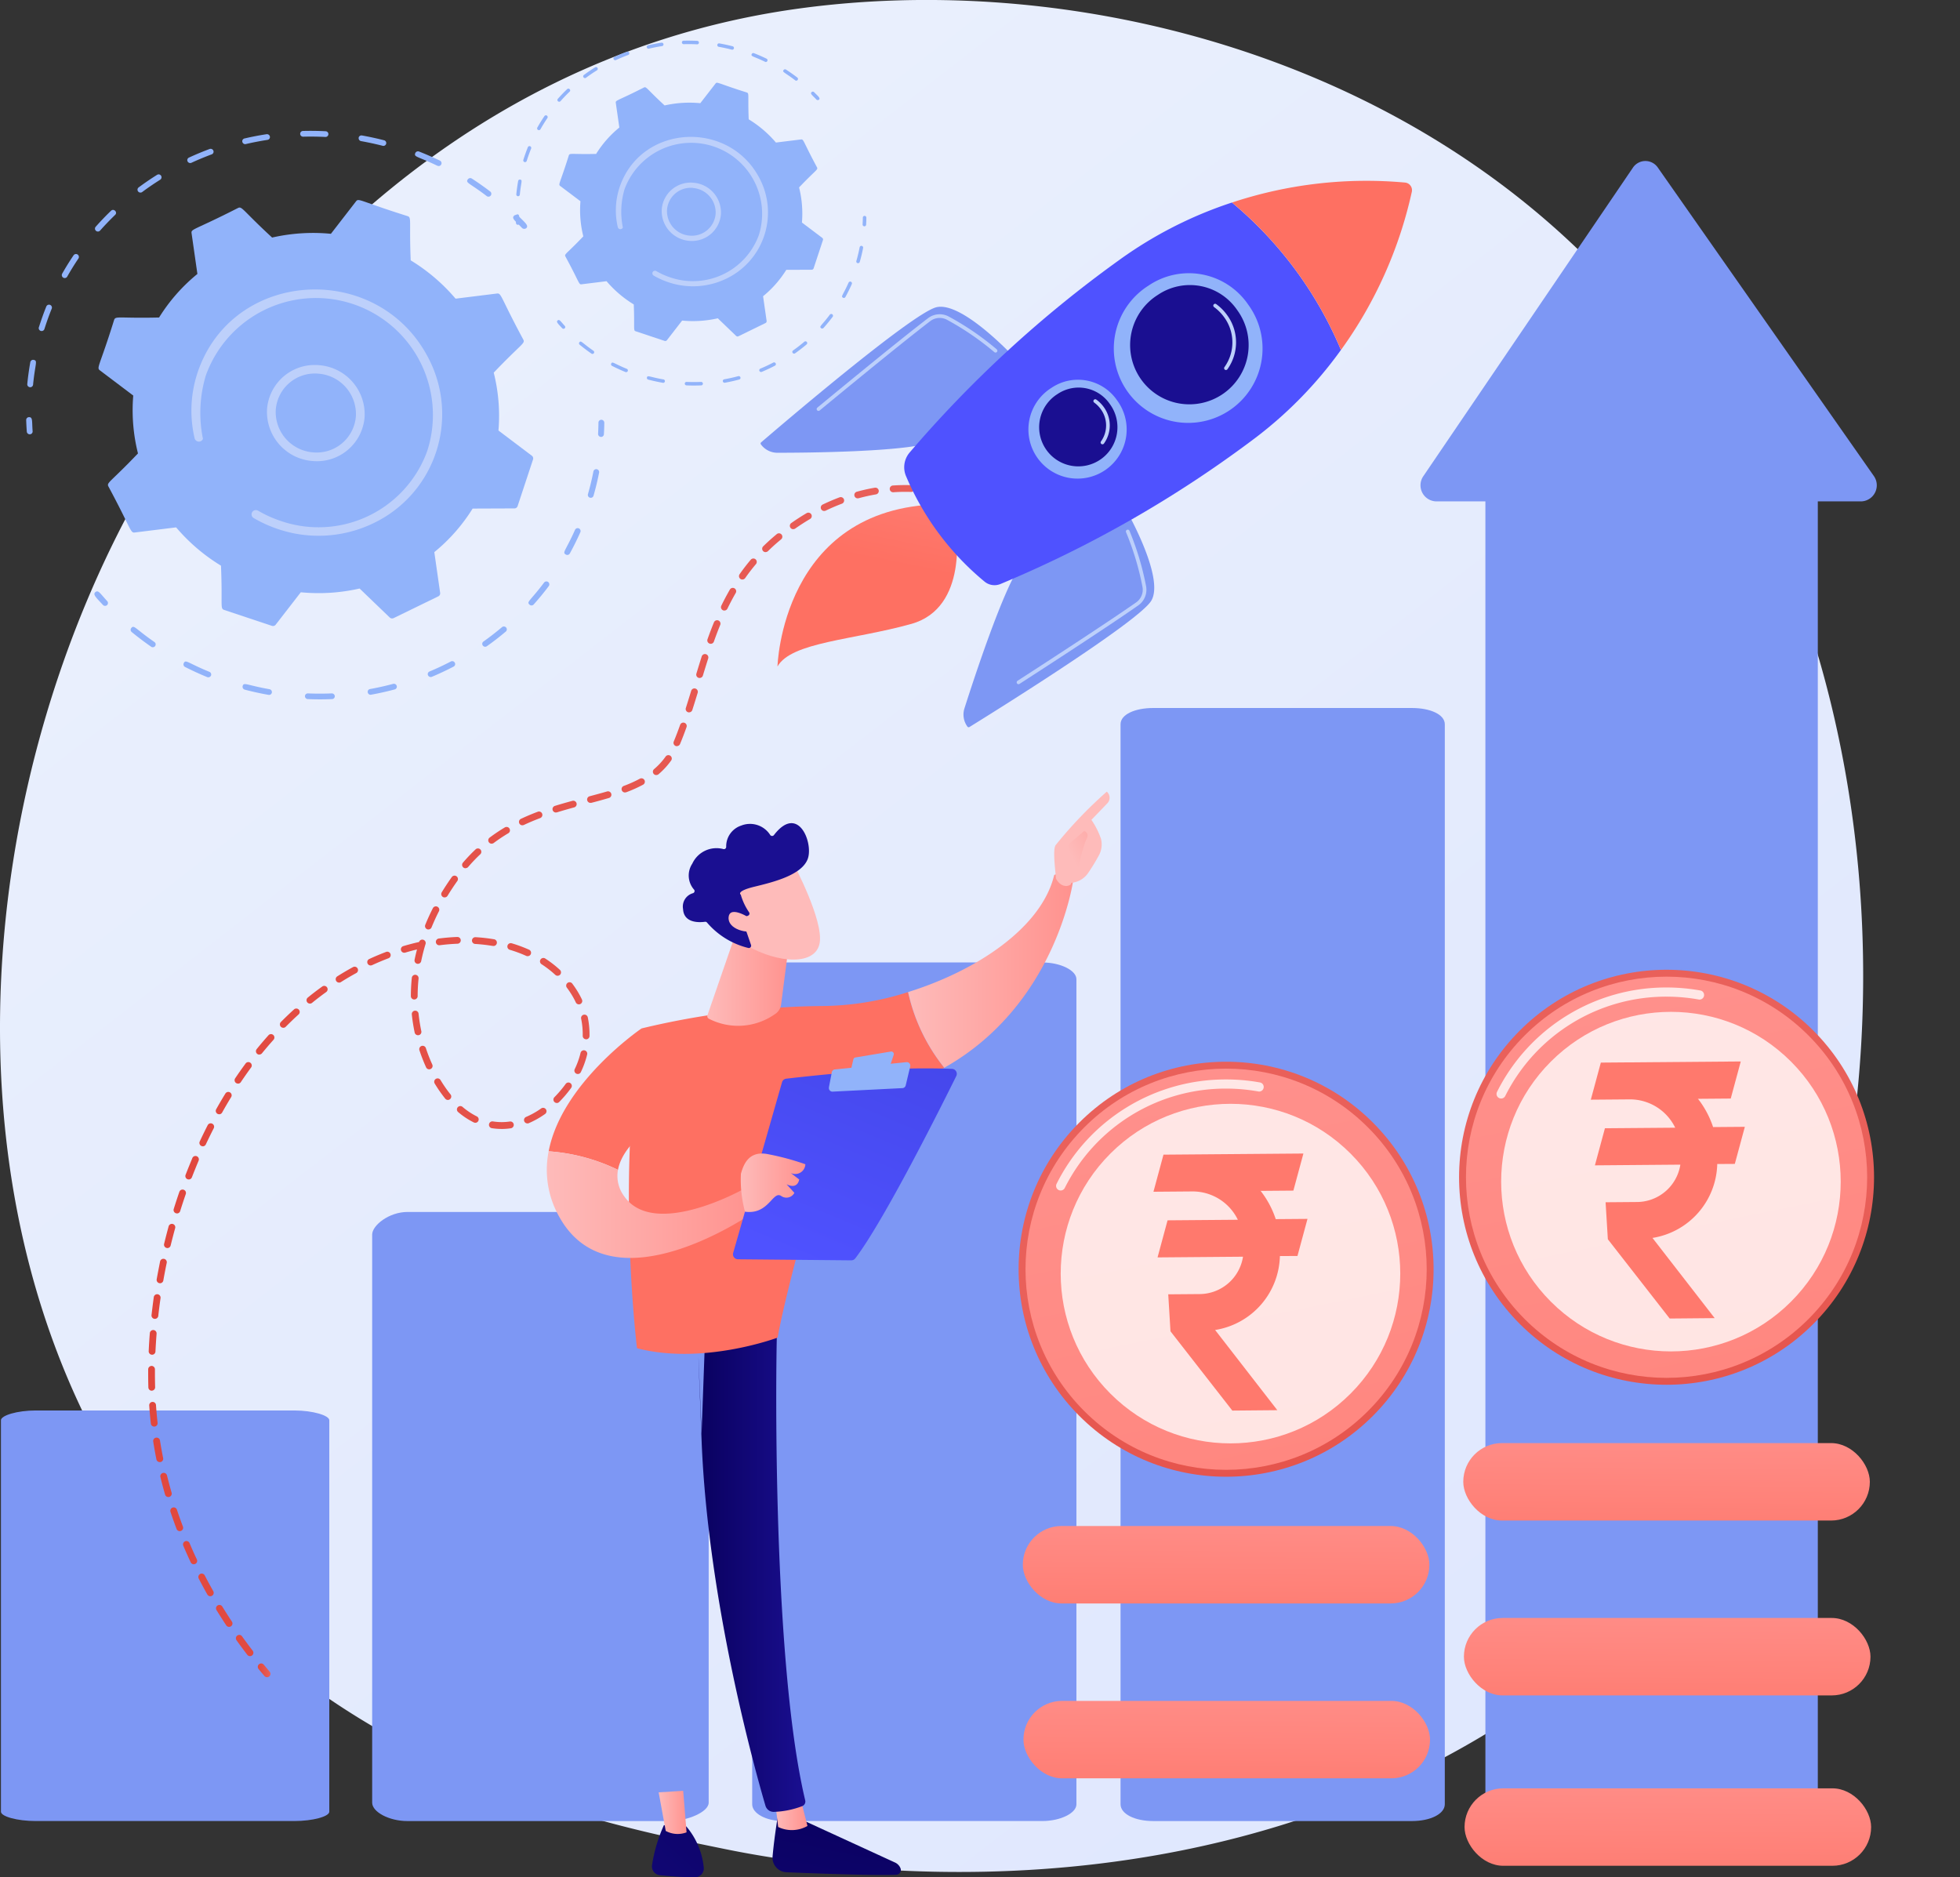
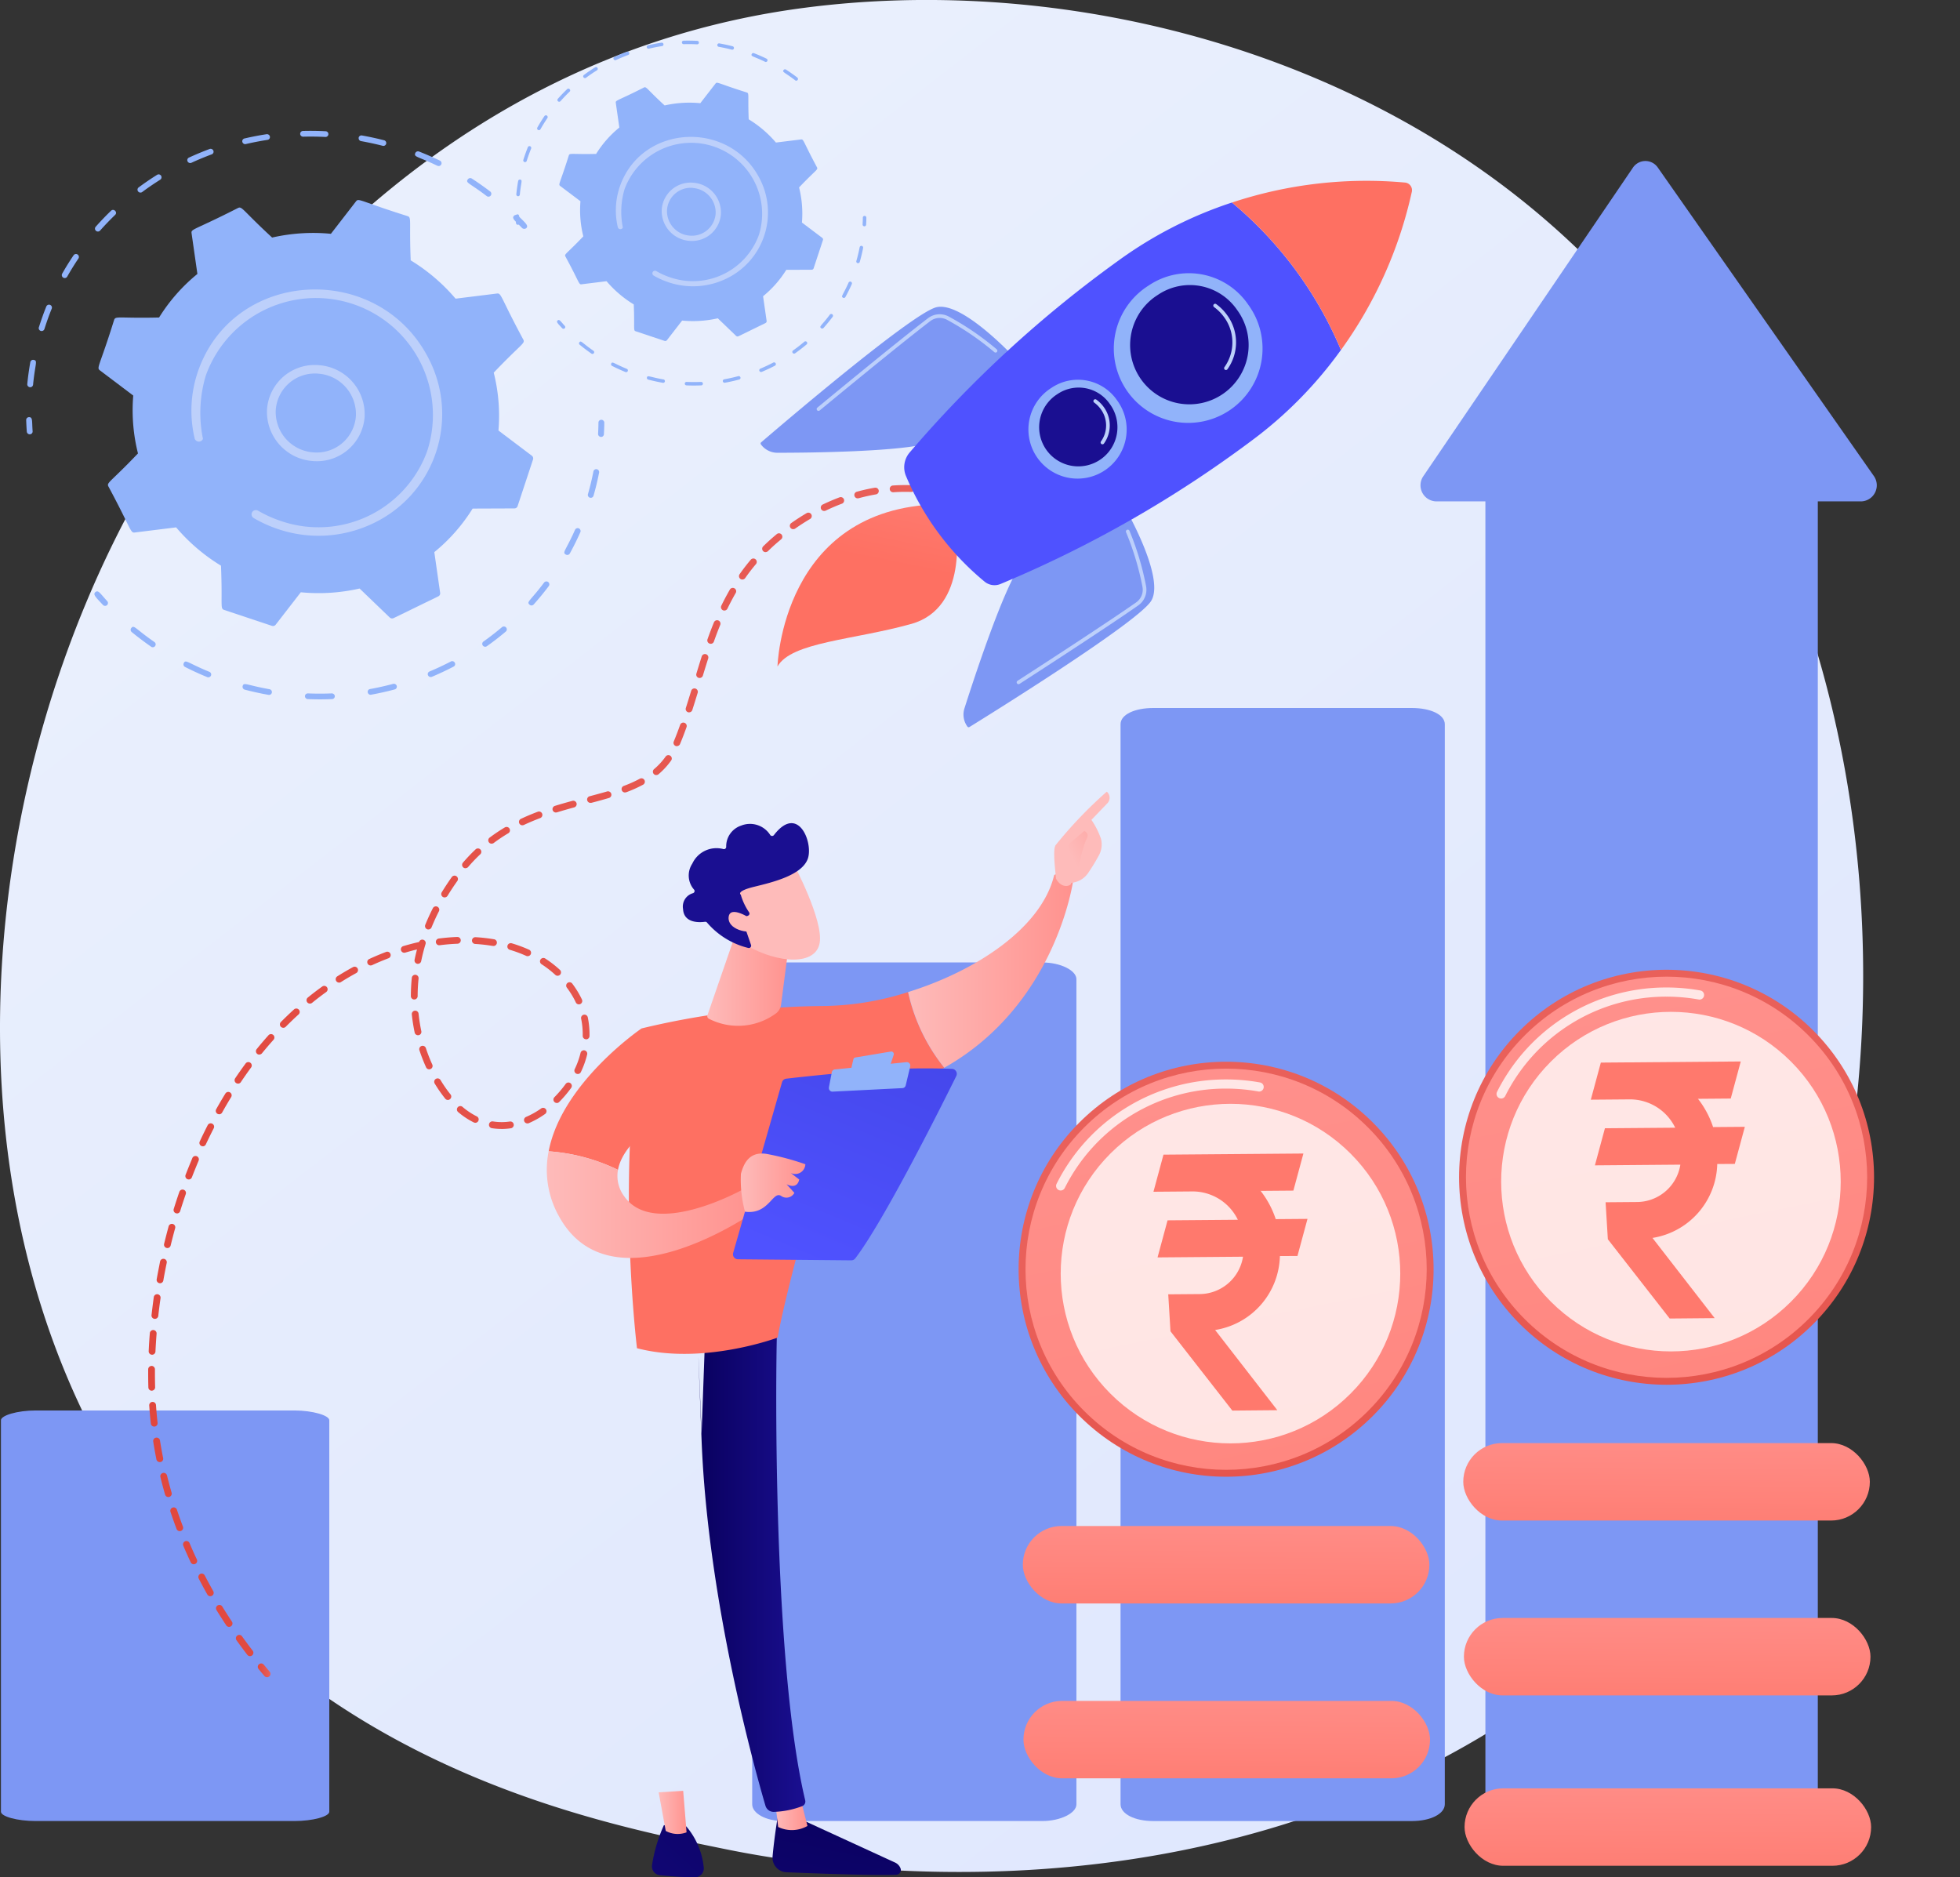
<svg xmlns="http://www.w3.org/2000/svg" xmlns:xlink="http://www.w3.org/1999/xlink" width="173.952" height="166.596" viewBox="0 0 173.952 166.596">
  <rect x="0" y="0" width="173.952" height="166.596" fill="#333333" stroke="none" />
  <defs>
    <style>.a{fill:url(#a);}.b{fill:#91b3fa;}.c{fill:#bdd0fb;}.d{fill:#7d97f4;}.e{fill:url(#b);}.f{fill:url(#c);}.g{fill:#fff;opacity:0.78;}.h{fill:url(#d);}.i{fill:url(#h);}.j{fill:url(#i);}.k{fill:url(#j);}.l{fill:url(#o);}.m{fill:url(#p);}.n{fill:url(#q);}.o{fill:url(#r);}.p{fill:url(#s);}.q{fill:url(#t);}.r{fill:url(#u);}.s{fill:url(#v);}.t{fill:url(#w);}.u{fill:url(#x);}.v{fill:url(#y);}.w{fill:url(#z);}.x{fill:url(#aa);}.y{fill:url(#ac);}.z{fill:url(#ad);}.aa{fill:url(#ae);}.ab{fill:url(#af);}.ac{fill:url(#ag);}.ad{fill:url(#ah);}.ae{fill:url(#ai);}.af{fill:url(#aj);}.ag{fill:url(#ak);}.ah{fill:url(#al);}.ai{fill:url(#am);}.aj{fill:url(#an);}.ak{fill:#ff796d;fill-rule:evenodd;}</style>
    <linearGradient id="a" x1="1.13" y1="1.295" x2="0.236" y2="0.19" gradientUnits="objectBoundingBox">
      <stop offset="0" stop-color="#dae3fe" />
      <stop offset="1" stop-color="#e9effd" />
    </linearGradient>
    <linearGradient id="b" x1="-0.184" y1="1.294" x2="0.486" y2="0.516" gradientUnits="objectBoundingBox">
      <stop offset="0" stop-color="#e1473d" />
      <stop offset="1" stop-color="#e9605a" />
    </linearGradient>
    <linearGradient id="c" x1="0.878" y1="-0.071" x2="-1.173" y2="3.028" gradientUnits="objectBoundingBox">
      <stop offset="0" stop-color="#ff928e" />
      <stop offset="1" stop-color="#fe7062" />
    </linearGradient>
    <linearGradient id="d" x1="0.538" y1="-0.443" x2="0.438" y2="2.053" xlink:href="#c" />
    <linearGradient id="h" x1="0.538" y1="-0.443" x2="0.438" y2="2.053" xlink:href="#c" />
    <linearGradient id="i" x1="-0.184" y1="1.294" x2="0.486" y2="0.516" xlink:href="#b" />
    <linearGradient id="j" x1="0.878" y1="-0.071" x2="-1.173" y2="3.028" xlink:href="#c" />
    <linearGradient id="o" x1="0" y1="0.5" x2="0.999" y2="0.5" xlink:href="#b" />
    <linearGradient id="p" x1="0" y1="0.5" x2="1" y2="0.5" xlink:href="#b" />
    <linearGradient id="q" x1="0" y1="0.5" x2="0.993" y2="0.5" xlink:href="#b" />
    <linearGradient id="r" x1="0.894" y1="-1.022" x2="0.566" y2="0.359" xlink:href="#c" />
    <linearGradient id="s" x1="0.726" y1="-0.286" x2="1.12" y2="-1.711" gradientUnits="objectBoundingBox">
      <stop offset="0" stop-color="#4f52ff" />
      <stop offset="1" stop-color="#4042e2" />
    </linearGradient>
    <linearGradient id="t" x1="1.263" y1="-2.09" x2="0.835" y2="-0.847" xlink:href="#c" />
    <linearGradient id="u" x1="-19.478" y1="26.699" x2="-18.432" y2="26.699" gradientUnits="objectBoundingBox">
      <stop offset="0" stop-color="#09005d" />
      <stop offset="1" stop-color="#1a0f91" />
    </linearGradient>
    <linearGradient id="v" x1="-27.977" y1="40.901" x2="-26.931" y2="40.901" xlink:href="#u" />
    <linearGradient id="w" x1="0.94" y1="-0.484" x2="-1.895" y2="6.012" xlink:href="#u" />
    <linearGradient id="x" y1="0.5" x2="1" y2="0.5" gradientUnits="objectBoundingBox">
      <stop offset="0" stop-color="#febbba" />
      <stop offset="1" stop-color="#ff928e" />
    </linearGradient>
    <linearGradient id="y" x1="0" y1="0.5" x2="1" y2="0.5" xlink:href="#u" />
    <linearGradient id="z" x1="3.078" y1="-2.222" x2="-3.936" y2="5.381" xlink:href="#u" />
    <linearGradient id="aa" x1="0" y1="0.5" x2="1" y2="0.5" xlink:href="#x" />
    <linearGradient id="ac" x1="1.397" y1="-0.878" x2="0.902" y2="-0.268" xlink:href="#c" />
    <linearGradient id="ad" x1="0" y1="0.5" x2="1" y2="0.5" xlink:href="#x" />
    <linearGradient id="ae" x1="78.446" y1="1.605" x2="80.446" y2="4.278" xlink:href="#x" />
    <linearGradient id="af" x1="0.338" y1="0.706" x2="2.358" y2="-1.072" xlink:href="#x" />
    <linearGradient id="ag" x1="3.393" y1="-2.975" x2="2.15" y2="-1.416" xlink:href="#c" />
    <linearGradient id="ah" x1="0" y1="0.5" x2="1" y2="0.5" xlink:href="#x" />
    <linearGradient id="ai" x1="0.182" y1="0.955" x2="0.98" y2="-0.674" xlink:href="#s" />
    <linearGradient id="aj" x1="0" y1="0.5" x2="1" y2="0.5" xlink:href="#x" />
    <linearGradient id="ak" x1="0" y1="0.5" x2="1" y2="0.5" xlink:href="#x" />
    <linearGradient id="al" x1="-41.404" y1="-14.691" x2="-41.725" y2="-15.757" xlink:href="#x" />
    <linearGradient id="am" x1="-31.442" y1="-12.335" x2="-31.237" y2="-11.155" xlink:href="#u" />
    <linearGradient id="an" x1="-136.162" y1="-73.678" x2="-137.105" y2="-78.326" xlink:href="#x" />
  </defs>
  <g transform="translate(0 0)">
    <path class="a" d="M614.411,597.769a59.655,59.655,0,0,1-9.147,7.7c-29.837,21.409-65.144,15.169-72.648,13.644-11.08-2.25-32.5-6.6-47.983-24.811-23.427-27.55-19.78-70.956-1.608-99.607,3.324-5.241,20.882-34.329,56.571-38.994,21.6-2.823,46.772,2.871,65,18.145C642.867,505.909,640.143,570.68,614.411,597.769Z" transform="translate(-468.22 -455.006)" />
    <path class="b" d="M507.132,1072.974a.258.258,0,0,1-.168-.222c-.026-.34-.044-.684-.055-1.026a.251.251,0,0,1,.25-.258c.346-.008.252.337.321,1.254a.25.25,0,0,1-.24.268A.259.259,0,0,1,507.132,1072.974Z" transform="translate(-504.585 -1034.447)" />
    <path class="b" d="M508.6,670.883c.063-.65.154-1.3.269-1.947a.254.254,0,0,1,.3-.2c.383.075.133.29-.054,2.2a.253.253,0,0,1-.282.225A.259.259,0,0,1,508.6,670.883Zm1.031-5.045c.2-.625.42-1.254.661-1.847a.259.259,0,0,1,.48.194c-.24.591-.457,1.2-.65,1.811a.259.259,0,0,1-.494-.157Zm2.047-4.719c.321-.567.668-1.13,1.034-1.67a.259.259,0,0,1,.432.285c-.36.53-.7,1.081-1.013,1.637A.259.259,0,0,1,511.683,661.12Zm3.021-3.837a.251.251,0,0,1-.028-.36c.433-.489.892-.967,1.364-1.422.24-.233.607.133.365.366-.462.446-.912.914-1.337,1.393a.26.26,0,0,1-.364.024Zm3.737-3.495a.25.25,0,0,1,.047-.356c.527-.391,1.077-.766,1.634-1.115a.257.257,0,0,1,.282.43c-.545.343-1.086.71-1.6,1.094a.264.264,0,0,1-.363-.052Zm4.534-2.536a.262.262,0,0,1-.143-.129.249.249,0,0,1,.12-.338c.6-.277,1.216-.533,1.834-.763a.264.264,0,0,1,.335.148.25.25,0,0,1-.147.327c-.605.225-1.21.476-1.8.748a.261.261,0,0,1-.2.008Zm4.879-1.678a.26.26,0,0,1-.161-.18.25.25,0,0,1,.187-.306c.644-.15,1.3-.277,1.958-.378a.262.262,0,0,1,.3.212.251.251,0,0,1-.211.29c-.642.1-1.287.223-1.922.371a.263.263,0,0,1-.151-.007Zm4.971-.892a.252.252,0,0,1,.247-.261c.664-.017,1.337-.009,2,.025a.254.254,0,1,1-.019.507c-.651-.033-1.312-.041-1.961-.024a.261.261,0,0,1-.269-.246Zm16.559,5.52c-1.548-1.182-1.9-1.163-1.682-1.483a.26.26,0,0,1,.36-.071c.559.36,1.111.751,1.64,1.155a.256.256,0,0,1-.319.4Zm-11.371-5.18a.254.254,0,0,1,.3-.2c.655.117,1.315.259,1.961.426a.253.253,0,1,1-.124.491c-.633-.163-1.279-.3-1.922-.417A.26.26,0,0,1,538.013,649.022Zm6.98,2.484c-1.752-.847-2.094-.76-1.952-1.119a.263.263,0,0,1,.334-.141c.623.245,1.242.515,1.841.8a.254.254,0,1,1-.222.456Z" transform="translate(-506.179 -636.798)" />
    <path class="b" d="M1227.381,773.763c-.594-.634-.961-.849-.715-1.091a.261.261,0,0,1,.365,0c.641.631.961.883.715,1.106A.294.294,0,0,1,1227.381,773.763Z" transform="translate(-1181.045 -753.525)" />
    <path class="b" d="M1352.264,1076.763a.259.259,0,0,1-.168-.254c.018-.334.029-.671.033-1a.251.251,0,0,1,.262-.247.261.261,0,0,1,.255.261c0,.339-.016.684-.034,1.024a.252.252,0,0,1-.271.237A.275.275,0,0,1,1352.264,1076.763Z" transform="translate(-1299.015 -1038.008)" />
    <path class="b" d="M668.067,1166.824c-.665-.272-1.327-.575-1.966-.9a.254.254,0,0,1-.115-.343c.18-.351.327-.022,2.273.774a.255.255,0,0,1,.143.332A.262.262,0,0,1,668.067,1166.824Zm3.143.8c.1-.381.324-.09,2.381.274a.258.258,0,0,1,.213.3.253.253,0,0,1-.3.2c-.7-.124-1.414-.28-2.11-.462A.258.258,0,0,1,671.21,1167.628Zm-8.123-3.5c-.588-.408-1.168-.845-1.722-1.3a.253.253,0,0,1-.035-.36c.256-.3.324.05,2.051,1.245a.252.252,0,0,1,.066.354A.26.26,0,0,1,663.087,1164.127Zm13.823,4.634a.26.26,0,0,1-.169-.248.251.251,0,0,1,.265-.24c.7.028,1.413.028,2.111,0a.262.262,0,0,1,.273.24.251.251,0,0,1-.24.265c-.713.031-1.441.031-2.155,0A.263.263,0,0,1,676.91,1168.761Zm5.569-.383a.262.262,0,0,1-.165-.192.249.249,0,0,1,.2-.3c.687-.124,1.378-.278,2.052-.459a.263.263,0,0,1,.32.18.25.25,0,0,1-.177.312c-.688.184-1.393.342-2.095.468A.259.259,0,0,1,682.479,1168.378Zm5.33-1.577a.263.263,0,0,1-.147-.138.249.249,0,0,1,.132-.333c.642-.269,1.279-.568,1.895-.889a.263.263,0,0,1,.351.106.25.25,0,0,1-.1.344c-.628.328-1.279.633-1.933.908A.262.262,0,0,1,687.809,1166.8Zm4.837-2.686a.261.261,0,0,1-.12-.09.249.249,0,0,1,.055-.354c.565-.4,1.118-.83,1.646-1.276a.262.262,0,0,1,.365.029.251.251,0,0,1-.025.36c-.541.455-1.1.894-1.682,1.3A.26.26,0,0,1,692.646,1164.115Zm4.03-3.716c-.3-.263.054-.316,1.29-1.964a.26.26,0,0,1,.42.306c-.42.562-.874,1.113-1.343,1.638A.261.261,0,0,1,696.676,1160.4Zm3.223-4.447c-.354-.192-.02-.319.813-2.2a.259.259,0,0,1,.474.208c-.284.643-.6,1.279-.937,1.893A.258.258,0,0,1,699.9,1155.952Zm2.117-5.053a.257.257,0,0,1-.159-.309c.19-.664.353-1.342.485-2.014a.255.255,0,0,1,.3-.2.26.26,0,0,1,.205.3c-.134.686-.3,1.377-.495,2.055a.256.256,0,0,1-.319.172Z" transform="translate(-649.676 -1106.733)" />
    <path class="b" d="M608.47,1330.044c-.611-.661-.919-.925-.661-1.136s.417.12,1.043.8a.251.251,0,0,1-.015.361A.262.262,0,0,1,608.47,1330.044Z" transform="translate(-599.34 -1276.364)" />
    <path class="b" d="M617.051,780.093l3.674-.455a16.457,16.457,0,0,0,3.983,3.4c.144,3.543-.1,3.8.281,3.927l4.234,1.411a.3.3,0,0,0,.337-.1l2.23-2.878a16.388,16.388,0,0,0,5.219-.333l2.672,2.569a.311.311,0,0,0,.35.056l3.964-1.931a.293.293,0,0,0,.163-.306l-.518-3.618a15.629,15.629,0,0,0,3.4-3.865l3.706-.014a.3.3,0,0,0,.285-.2l1.37-4.144a.3.3,0,0,0-.106-.333l-2.962-2.236a15.665,15.665,0,0,0-.42-5.136c2.462-2.582,2.805-2.582,2.626-2.931-2.053-3.815-1.936-4.14-2.339-4.09l-3.673.455a16.445,16.445,0,0,0-3.983-3.4c-.143-3.543.1-3.8-.281-3.927-4.23-1.329-4.331-1.621-4.571-1.31l-2.229,2.881a16.37,16.37,0,0,0-5.219.333c-2.631-2.427-2.665-2.8-3.023-2.625-3.888,1.982-4.182,1.846-4.126,2.237l.518,3.618a15.61,15.61,0,0,0-3.4,3.865c-3.539.086-3.866-.162-3.991.217-1.283,4.12-1.585,4.232-1.264,4.473l2.962,2.236a15.682,15.682,0,0,0,.42,5.136c-2.451,2.572-2.806,2.582-2.625,2.931C616.765,779.818,616.648,780.142,617.051,780.093Z" transform="translate(-605.094 -732.836)" />
    <path class="c" d="M862.721,998.267a4.241,4.241,0,0,1,4.615-3.9,4.373,4.373,0,0,1,4.044,4.6,4.245,4.245,0,0,1-4.615,3.906h0A4.375,4.375,0,0,1,862.721,998.267Zm4.07,4.217Zm.494-7.363a3.48,3.48,0,0,0-3.79,3.208,3.59,3.59,0,0,0,3.321,3.775,3.484,3.484,0,0,0,3.791-3.207A3.6,3.6,0,0,0,867.285,995.121Z" transform="translate(-839.021 -961.959)" />
    <path class="c" d="M758.295,903.889h0a11.46,11.46,0,0,1-1.733-.826.384.384,0,0,1-.17-.464.408.408,0,0,1,.029-.06.388.388,0,0,1,.53-.131,10.685,10.685,0,0,0,2.014.911h0a10.264,10.264,0,0,0,12.9-5.958q.074-.194.139-.392a10.382,10.382,0,0,0-19.694-6.562,11.517,11.517,0,0,0-.255,5.627.391.391,0,0,1-.742-.056,10.722,10.722,0,0,1,.409-6.237c3.346-8.857,15.95-9.4,20.342-.879a10.731,10.731,0,0,1,.677,8.353q-.071.214-.151.425a10.69,10.69,0,0,1-5.373,5.862,11.2,11.2,0,0,1-8.488.541Q758.508,903.97,758.295,903.889Z" transform="translate(-734.042 -857.085)" />
    <path class="b" d="M1230.355,772.693a.158.158,0,0,1-.1-.135c-.016-.205-.026-.415-.034-.622a.154.154,0,0,1,.152-.157c.21,0,.153.2.195.761a.156.156,0,0,1-.211.153Z" transform="translate(-1184.458 -752.755)" />
    <path class="b" d="M1231.247,528.687c.039-.394.093-.791.163-1.181a.154.154,0,0,1,.18-.12c.232.045.081.176-.033,1.338a.153.153,0,0,1-.171.136A.158.158,0,0,1,1231.247,528.687Zm.625-3.059c.12-.379.256-.761.4-1.121a.158.158,0,0,1,.292.12c-.145.36-.277.727-.394,1.1a.157.157,0,0,1-.3-.095Zm1.242-2.863c.195-.344.406-.685.628-1.013a.157.157,0,0,1,.262.174c-.217.321-.424.655-.614.993A.158.158,0,0,1,1233.114,522.764Zm1.833-2.327a.153.153,0,0,1-.016-.218c.262-.3.54-.587.828-.862.147-.142.368.08.221.221-.281.27-.554.555-.811.846A.159.159,0,0,1,1234.947,520.437Zm2.267-2.121a.152.152,0,0,1,.029-.216c.32-.237.653-.465.991-.676a.156.156,0,0,1,.171.261c-.331.207-.661.43-.97.661A.16.16,0,0,1,1237.214,518.317Zm2.751-1.538a.162.162,0,0,1-.087-.079.15.15,0,0,1,.073-.2c.36-.168.737-.324,1.113-.463a.159.159,0,0,1,.2.09.152.152,0,0,1-.088.2c-.368.136-.735.289-1.091.453A.158.158,0,0,1,1239.965,516.779Zm2.96-1.021a.157.157,0,0,1-.1-.108.152.152,0,0,1,.114-.186c.391-.091.79-.169,1.188-.229a.159.159,0,0,1,.18.129.151.151,0,0,1-.128.176c-.389.06-.781.136-1.164.225a.164.164,0,0,1-.092,0Zm3.016-.54a.152.152,0,0,1,.15-.159c.4-.01.811-.005,1.214.015a.154.154,0,1,1-.011.308c-.4-.021-.8-.025-1.19-.014a.159.159,0,0,1-.163-.148Zm10.045,3.348c-.939-.717-1.15-.706-1.021-.9a.158.158,0,0,1,.217-.043c.339.22.673.456.995.7a.156.156,0,1,1-.191.246Zm-6.9-3.143a.155.155,0,0,1,.18-.124c.4.071.8.157,1.19.258a.155.155,0,0,1-.075.3c-.384-.1-.776-.184-1.166-.253a.157.157,0,0,1-.129-.178Zm4.234,1.507c-1.063-.514-1.27-.461-1.184-.679a.158.158,0,0,1,.2-.085c.378.148.753.312,1.116.488a.154.154,0,0,1-.015.286.157.157,0,0,1-.12-.007Z" transform="translate(-1185.423 -511.448)" />
-     <path class="b" d="M1667.3,591.134c-.36-.385-.583-.515-.433-.66a.158.158,0,0,1,.221,0c.389.383.583.536.434.671A.18.18,0,0,1,1667.3,591.134Z" transform="translate(-1594.84 -582.296)" />
    <path class="b" d="M1743.07,774.942a.156.156,0,0,1-.1-.154c.011-.2.018-.408.02-.609a.155.155,0,0,1,.048-.108.152.152,0,0,1,.11-.042.159.159,0,0,1,.155.159c0,.206-.009.415-.021.622a.152.152,0,0,1-.164.143A.142.142,0,0,1,1743.07,774.942Z" transform="translate(-1666.413 -754.87)" />
    <path class="b" d="M1328.048,829.614c-.4-.165-.8-.348-1.192-.546a.154.154,0,0,1-.069-.208c.109-.213.2-.013,1.381.47a.155.155,0,0,1,.086.083.157.157,0,0,1,0,.119A.16.16,0,0,1,1328.048,829.614Zm1.907.486c.06-.231.2-.055,1.445.167a.154.154,0,1,1-.051.3c-.427-.076-.857-.17-1.28-.281a.156.156,0,0,1-.114-.19Zm-4.925-2.123c-.36-.247-.709-.513-1.045-.789a.153.153,0,0,1-.022-.217c.155-.18.2.03,1.244.755a.153.153,0,0,1,.04.215.157.157,0,0,1-.221.037Zm8.385,2.811a.156.156,0,0,1-.1-.15.152.152,0,0,1,.05-.107.153.153,0,0,1,.111-.04c.426.017.857.016,1.281,0a.158.158,0,0,1,.166.147.152.152,0,0,1-.147.161c-.433.019-.873.019-1.308,0a.155.155,0,0,1-.053-.011Zm3.378-.232a.161.161,0,0,1-.1-.116.151.151,0,0,1,.124-.18c.417-.075.836-.169,1.245-.279a.16.16,0,0,1,.194.109.152.152,0,0,1-.107.189c-.421.112-.845.207-1.271.284a.168.168,0,0,1-.088-.007Zm3.234-.957a.155.155,0,0,1-.089-.083.15.15,0,0,1,.08-.2c.389-.163.776-.345,1.149-.54a.159.159,0,0,1,.213.065.15.15,0,0,1-.06.208c-.382.2-.776.384-1.173.551a.161.161,0,0,1-.121,0Zm2.934-1.629a.161.161,0,0,1-.071-.055.151.151,0,0,1,.033-.215c.342-.24.679-.5,1-.774a.159.159,0,0,1,.221.018.152.152,0,0,1-.015.217c-.326.276-.67.541-1.021.79a.159.159,0,0,1-.149.019Zm2.445-2.254c-.184-.16.033-.192.781-1.191a.157.157,0,0,1,.254.186c-.256.341-.53.676-.814.994a.159.159,0,0,1-.223.012Zm1.952-2.7c-.215-.116-.012-.193.493-1.335a.157.157,0,0,1,.288.127c-.172.39-.364.776-.569,1.149A.157.157,0,0,1,1347.359,823.021Zm1.284-3.066a.156.156,0,0,1-.1-.187c.115-.4.214-.814.293-1.222a.155.155,0,0,1,.067-.1.154.154,0,0,1,.117-.022.157.157,0,0,1,.124.18c-.081.416-.18.835-.3,1.247a.155.155,0,0,1-.193.1Z" transform="translate(-1272.54 -796.598)" />
    <path class="b" d="M1291.847,928.621c-.371-.4-.558-.561-.4-.689s.253.073.632.484a.151.151,0,0,1,.041.111.153.153,0,0,1-.05.107A.158.158,0,0,1,1291.847,928.621Z" transform="translate(-1241.954 -899.495)" />
    <path class="b" d="M1297,595.094l2.229-.276a9.987,9.987,0,0,0,2.417,2.062c.087,2.149-.06,2.306.171,2.382l2.568.856a.185.185,0,0,0,.2-.06l1.353-1.746a9.951,9.951,0,0,0,3.166-.2l1.621,1.558a.188.188,0,0,0,.212.034l2.4-1.171a.18.18,0,0,0,.1-.186l-.315-2.195a9.458,9.458,0,0,0,2.061-2.342l2.249-.008a.181.181,0,0,0,.173-.12l.831-2.512a.18.18,0,0,0-.065-.2l-1.8-1.357a9.529,9.529,0,0,0-.254-3.116c1.492-1.566,1.7-1.567,1.593-1.778-1.245-2.315-1.175-2.512-1.419-2.481l-2.228.276a9.977,9.977,0,0,0-2.417-2.062c-.086-2.147.06-2.305-.17-2.382-2.567-.806-2.628-.982-2.773-.795l-1.353,1.746a9.935,9.935,0,0,0-3.166.2c-1.6-1.472-1.617-1.7-1.834-1.593-2.358,1.2-2.536,1.12-2.5,1.357l.315,2.195a9.464,9.464,0,0,0-2.061,2.342c-2.147.052-2.346-.1-2.422.131-.781,2.5-.961,2.567-.767,2.714l1.8,1.356a9.522,9.522,0,0,0,.253,3.116c-1.487,1.561-1.7,1.566-1.593,1.779C1296.83,594.927,1296.759,595.124,1297,595.094Z" transform="translate(-1245.398 -569.863)" />
    <path class="c" d="M1446.079,727.3a2.574,2.574,0,0,1,2.8-2.369,2.654,2.654,0,0,1,2.454,2.788,2.579,2.579,0,0,1-2.8,2.372h0A2.658,2.658,0,0,1,1446.079,727.3Zm2.469,2.558Zm.3-4.467a2.11,2.11,0,0,0-2.3,1.946,2.178,2.178,0,0,0,2.015,2.29,2.116,2.116,0,0,0,2.3-1.946A2.183,2.183,0,0,0,1448.849,725.4Z" transform="translate(-1387.349 -708.716)" />
    <path class="c" d="M1382.731,670.074h0a6.976,6.976,0,0,1-1.052-.5.232.232,0,0,1-.1-.281.257.257,0,0,1,.017-.036.235.235,0,0,1,.321-.079,6.5,6.5,0,0,0,1.222.552h0a6.227,6.227,0,0,0,7.824-3.614c.029-.079.06-.158.084-.24a6.3,6.3,0,0,0-11.947-3.98,7,7,0,0,0-.155,3.413.237.237,0,0,1-.45-.034,6.507,6.507,0,0,1,.248-3.783c2.03-5.373,9.677-5.7,12.341-.533a6.512,6.512,0,0,1,.41,5.067c-.029.086-.06.172-.092.258a6.486,6.486,0,0,1-3.26,3.556,6.791,6.791,0,0,1-5.149.327C1382.905,670.137,1382.818,670.106,1382.731,670.074Z" transform="translate(-1323.666 -645.118)" />
-     <path class="d" d="M1044.575,2246h-23.224c-1.628,0-3.131,1.186-3.131,2.009v50.414c0,.823,1.5,1.633,3.131,1.633h23.224c1.627,0,3.511-.81,3.511-1.633v-50.417C1048.086,2247.184,1046.2,2246,1044.575,2246Z" transform="translate(-985.19 -2138.443)" />
    <path class="d" d="M498.827,2540.226c0-.426-1.468-.866-3.1-.866h-22.96c-1.628,0-3.081.44-3.081.866v34.742c0,.426,1.453.828,3.081.828h22.96c1.628,0,3.1-.4,3.1-.828Z" transform="translate(-469.602 -2414.186)" />
    <path class="d" d="M2692.892,1151.465c0-1.046-1.75-1.834-3.378-1.834h-23.242c-1.627,0-2.882.788-2.882,1.834v115.858c0,1.046,1.252,2.2,2.882,2.2h23.242c1.628,0,3.378-1.157,3.378-2.2Z" transform="translate(-2531.56 -1107.915)" />
    <path class="d" d="M1608.7,1878.793c0-.771-1.4-1.483-3.032-1.483h-22.961c-1.627,0-2.781.712-2.781,1.483v73.232c0,.771,1.154,1.48,2.781,1.48h22.961c1.628,0,3.032-.71,3.032-1.48Z" transform="translate(-1513.167 -1791.895)" />
    <path class="d" d="M2153.064,1502.682c0-.865-1.29-1.441-2.917-1.441h-22.961c-1.627,0-2.9.575-2.9,1.441v95.847c0,.865,1.269,1.492,2.9,1.492h22.961c1.627,0,2.917-.627,2.917-1.492Z" transform="translate(-2024.836 -1438.409)" />
    <path class="d" d="M2567.9,720.891l18.587-27.358a1.335,1.335,0,0,1,2.219-.017l19.161,27.358a1.429,1.429,0,0,1-1.1,2.265h-37.747A1.429,1.429,0,0,1,2567.9,720.891Z" transform="translate(-2441.571 -678.643)" />
    <circle class="e" cx="18.415" cy="18.415" r="18.415" transform="translate(121.866 104.477) rotate(-45)" />
    <circle class="f" cx="17.803" cy="17.803" r="17.803" transform="translate(122.732 104.477) rotate(-45)" />
    <path class="g" d="M2680.284,1924.116a.408.408,0,0,1-.364-.592,16.769,16.769,0,0,1,15.044-9.263,17,17,0,0,1,3.041.274.409.409,0,0,1-.149.8,16.158,16.158,0,0,0-2.892-.26,15.958,15.958,0,0,0-14.315,8.815A.409.409,0,0,1,2680.284,1924.116Z" transform="translate(-2547.057 -1826.626)" />
    <circle class="g" cx="15.068" cy="15.068" r="15.068" transform="translate(126.988 104.865) rotate(-45)" />
    <rect class="h" width="36.084" height="6.873" rx="3.437" transform="translate(129.866 128.069)" />
    <rect class="h" width="36.084" height="6.873" rx="3.437" transform="translate(129.895 135.829)" />
    <rect class="h" width="36.084" height="6.873" rx="3.437" transform="translate(129.923 143.589)" />
    <rect class="h" width="36.084" height="6.873" rx="3.437" transform="translate(129.951 151.148)" />
    <rect class="i" width="36.084" height="6.873" rx="3.437" transform="translate(129.98 158.708)" />
    <circle class="j" cx="18.415" cy="18.415" r="18.415" transform="translate(82.775 112.639) rotate(-45)" />
    <circle class="k" cx="17.803" cy="17.803" r="17.803" transform="translate(83.641 112.639) rotate(-45)" />
    <path class="g" d="M2029.367,2060.026a.408.408,0,0,1-.364-.593,16.769,16.769,0,0,1,15.044-9.263,16.958,16.958,0,0,1,3.038.273.408.408,0,0,1-.146.8,16.16,16.16,0,0,0-2.892-.26,15.959,15.959,0,0,0-14.315,8.814A.409.409,0,0,1,2029.367,2060.026Z" transform="translate(-1935.23 -1954.374)" />
    <circle class="g" cx="15.068" cy="15.068" r="15.068" transform="translate(87.897 113.027) rotate(-45)" />
    <rect class="h" width="36.084" height="6.873" rx="3.437" transform="translate(90.776 135.427)" />
    <rect class="h" width="36.084" height="6.873" rx="3.437" transform="translate(90.804 143.187)" />
    <rect class="h" width="36.084" height="6.873" rx="3.437" transform="translate(90.832 150.947)" />
    <rect class="i" width="36.084" height="6.873" rx="3.437" transform="translate(90.861 158.708)" />
    <path class="l" d="M850.026,2914.407a.3.3,0,0,1-.229-.106q-.263-.307-.519-.62a.3.3,0,1,1,.465-.382q.253.308.512.612a.3.3,0,0,1-.229.5Z" transform="translate(-826.329 -2765.564)" />
    <path class="m" d="M696.228,1275.794a.3.3,0,0,1-.24-.12c-.327-.425-.649-.859-.957-1.291a.3.3,0,0,1,.49-.35c.305.427.623.855.945,1.274a.3.3,0,0,1-.24.484Zm-1.857-2.6a.3.3,0,0,1-.251-.134c-.295-.444-.585-.9-.865-1.354a.3.3,0,0,1,.514-.315c.276.448.563.9.853,1.336a.3.3,0,0,1-.251.467Zm-1.668-2.72a.3.3,0,0,1-.262-.154c-.264-.467-.521-.944-.764-1.414a.3.3,0,0,1,.535-.277c.24.464.494.933.754,1.394a.3.3,0,0,1-.262.45Zm-1.465-2.836a.3.3,0,0,1-.273-.174c-.227-.485-.449-.978-.656-1.468a.3.3,0,1,1,.554-.236c.2.48.42.969.647,1.447a.3.3,0,0,1-.273.429Zm-1.245-2.939a.3.3,0,0,1-.282-.195c-.19-.5-.371-1.012-.54-1.515a.3.3,0,0,1,.572-.19c.165.5.344,1,.531,1.492a.3.3,0,0,1-.175.388.288.288,0,0,1-.106.02Zm-1.013-3.028a.3.3,0,0,1-.289-.218c-.148-.513-.288-1.035-.414-1.554a.3.3,0,0,1,.585-.143c.125.511.262,1.026.408,1.531a.3.3,0,0,1-.206.373A.306.306,0,0,1,688.98,1261.673Zm-.758-3.1a.3.3,0,0,1-.3-.24c-.106-.526-.2-1.059-.283-1.583a.3.3,0,1,1,.6-.093c.081.516.175,1.04.279,1.558a.3.3,0,0,1-.236.355.278.278,0,0,1-.057,0Zm-.494-3.152a.3.3,0,0,1-.3-.268c-.06-.521-.107-1.061-.144-1.6a.3.3,0,0,1,.6-.042c.037.533.084,1.064.142,1.577a.3.3,0,0,1-.266.333h-.03Zm-.22-3.183a.3.3,0,0,1-.3-.293c-.012-.406-.017-.819-.017-1.228v-.379a.31.31,0,0,1,.3-.3.3.3,0,0,1,.3.3v.375c0,.4.006.81.017,1.211a.3.3,0,0,1-.292.309Zm.031-3.194h-.014a.3.3,0,0,1-.288-.314c.023-.531.057-1.071.1-1.6a.3.3,0,1,1,.6.047c-.041.526-.074,1.059-.1,1.583A.3.3,0,0,1,687.539,1249.044Zm.249-3.183h-.034a.3.3,0,0,1-.266-.333c.06-.526.127-1.062.2-1.593a.3.3,0,0,1,.6.086c-.075.525-.143,1.055-.2,1.574a.3.3,0,0,1-.3.266Zm.456-3.16a.266.266,0,0,1-.053-.005.3.3,0,0,1-.244-.349c.092-.524.2-1.055.3-1.577a.3.3,0,0,1,.59.124c-.108.516-.21,1.04-.3,1.558a.3.3,0,0,1-.3.25Zm.655-3.123a.344.344,0,0,1-.072-.009.3.3,0,0,1-.222-.364c.126-.52.262-1.043.4-1.553a.3.3,0,0,1,.581.16c-.139.5-.273,1.021-.4,1.535a.3.3,0,0,1-.294.233Zm.849-3.075a.3.3,0,0,1-.09-.013.3.3,0,0,1-.2-.377c.158-.509.327-1.021.5-1.525a.3.3,0,0,1,.569.2c-.172.5-.339,1-.495,1.506a.3.3,0,0,1-.289.214Zm1.044-3.014a.3.3,0,0,1-.281-.409c.193-.5.4-1,.6-1.49a.3.3,0,0,1,.555.235c-.2.481-.4.974-.594,1.471A.3.3,0,0,1,690.793,1233.49Zm1.247-2.943a.3.3,0,0,1-.272-.428c.226-.485.464-.972.706-1.445a.3.3,0,1,1,.537.274c-.24.467-.473.947-.7,1.426a.3.3,0,0,1-.273.177Zm26.516-1.538a5.57,5.57,0,0,1-.864-.068.3.3,0,0,1,.1-.6,4.993,4.993,0,0,0,1.5.008.3.3,0,0,1,.086.6,5.736,5.736,0,0,1-.818.063Zm2.3-.492a.3.3,0,0,1-.12-.578,7.251,7.251,0,0,0,1.333-.75.3.3,0,0,1,.347.493,7.946,7.946,0,0,1-1.441.812.311.311,0,0,1-.119.028Zm-4.635-.057a.3.3,0,0,1-.132-.031,6.739,6.739,0,0,1-1.389-.92.3.3,0,0,1,.39-.459,6.163,6.163,0,0,0,1.261.841.3.3,0,0,1-.133.572Zm-22.729-.756a.3.3,0,0,1-.262-.449c.262-.468.536-.935.814-1.388a.3.3,0,0,1,.513.314c-.274.447-.544.908-.8,1.369a.3.3,0,0,1-.263.157Zm29.967-1a.3.3,0,0,1-.213-.513,10.228,10.228,0,0,0,1-1.18.3.3,0,1,1,.487.354,10.756,10.756,0,0,1-1.062,1.25.3.3,0,0,1-.214.093Zm-9.669-.27a.3.3,0,0,1-.234-.112c-.192-.24-.383-.5-.565-.764-.127-.188-.251-.383-.37-.579a.3.3,0,0,1,.516-.311c.113.187.231.372.353.552.172.254.352.5.534.721a.3.3,0,0,1-.045.423.294.294,0,0,1-.192.073Zm-18.627-1.451a.3.3,0,0,1-.25-.469c.3-.449.614-.892.927-1.317a.3.3,0,1,1,.485.36c-.308.42-.615.854-.912,1.3A.3.3,0,0,1,695.166,1224.984Zm30.158-.852a.3.3,0,0,1-.272-.432,7.212,7.212,0,0,0,.517-1.441.3.3,0,0,1,.586.142,7.865,7.865,0,0,1-.559,1.562.3.3,0,0,1-.271.171Zm-13.189-.413a.3.3,0,0,1-.274-.177,14.8,14.8,0,0,1-.592-1.517.3.3,0,1,1,.572-.188,14.2,14.2,0,0,0,.568,1.455.3.3,0,0,1-.274.426Zm-15.074-1.306a.3.3,0,0,1-.234-.491c.339-.42.691-.832,1.045-1.228a.3.3,0,0,1,.449.4c-.348.388-.693.794-1.026,1.2a.3.3,0,0,1-.233.112Zm29.006-1.361h-.006a.3.3,0,0,1-.3-.307v-.142a6.8,6.8,0,0,0-.14-1.377.3.3,0,1,1,.59-.12,7.407,7.407,0,0,1,.153,1.5v.154A.3.3,0,0,1,726.068,1221.053Zm-14.927-.36a.3.3,0,0,1-.294-.24,15.388,15.388,0,0,1-.253-1.608.3.3,0,0,1,.6-.06,14.839,14.839,0,0,0,.243,1.544.3.3,0,0,1-.232.36.3.3,0,0,1-.065,0Zm-11.951-.661a.3.3,0,0,1-.214-.514c.38-.384.771-.759,1.164-1.116a.3.3,0,0,1,.405.446c-.385.35-.769.721-1.141,1.095a.3.3,0,0,1-.211.091Zm26.231-2.079a.3.3,0,0,1-.273-.173,6.445,6.445,0,0,0-.305-.577,8.086,8.086,0,0,0-.489-.732.3.3,0,1,1,.48-.36,8.7,8.7,0,0,1,.526.785,7,7,0,0,1,.333.63.3.3,0,0,1-.273.428Zm-23.868-.067a.3.3,0,0,1-.19-.535c.4-.329.821-.649,1.238-.949l.042-.031a.3.3,0,0,1,.355.487l-.044.032c-.407.294-.814.607-1.21.928a.3.3,0,0,1-.187.069Zm9.256-.364h0a.3.3,0,0,1-.3-.3,16.076,16.076,0,0,1,.085-1.622.3.3,0,1,1,.6.06,15.319,15.319,0,0,0-.082,1.561.3.3,0,0,1-.3.3Zm-6.666-1.5a.3.3,0,0,1-.161-.556c.457-.288.926-.564,1.392-.818a.3.3,0,0,1,.288.529c-.455.248-.913.517-1.359.8a.3.3,0,0,1-.158.049Zm19.385-.606a.3.3,0,0,1-.2-.08,9.037,9.037,0,0,0-1.22-.945.3.3,0,0,1,.328-.506,9.81,9.81,0,0,1,1.3,1.007.3.3,0,0,1-.2.523Zm-16.582-.914a.3.3,0,0,1-.126-.575c.492-.228.993-.438,1.49-.627a.3.3,0,0,1,.214.563c-.484.184-.972.389-1.452.61a.29.29,0,0,1-.126.026Zm4.193-.144a.3.3,0,0,1-.3-.36c.06-.3.134-.611.215-.918-.349.084-.7.18-1.043.281a.3.3,0,1,1-.172-.577c.465-.138.936-.261,1.4-.365a.3.3,0,1,1,.574.18c-.154.5-.284,1.014-.387,1.518a.3.3,0,0,1-.291.239Zm9.729-.679a.307.307,0,0,1-.12-.026,11.448,11.448,0,0,0-1.458-.541.3.3,0,0,1,.171-.578,12.153,12.153,0,0,1,1.534.567.3.3,0,0,1-.124.576Zm-3.049-.91a.367.367,0,0,1-.05,0,14.671,14.671,0,0,0-1.553-.176.3.3,0,0,1,.036-.6,15.145,15.145,0,0,1,1.617.18.3.3,0,0,1-.05.6Zm-4.771-.06a.3.3,0,1,1-.038-.6c.54-.07,1.086-.115,1.617-.136a.3.3,0,0,1,.023.6c-.513.02-1.04.064-1.561.131a.253.253,0,0,1-.041,0Zm-.981-1.4a.3.3,0,0,1-.279-.414c.2-.494.428-.99.674-1.474a.3.3,0,1,1,.537.273c-.24.47-.458.951-.653,1.428a.3.3,0,0,1-.28.184Zm1.441-2.844a.3.3,0,0,1-.257-.458c.275-.451.575-.905.89-1.349a.3.3,0,1,1,.491.349c-.307.432-.6.875-.867,1.313a.3.3,0,0,1-.258.141Zm1.855-2.591a.3.3,0,0,1-.229-.5,15.3,15.3,0,0,1,1.121-1.176.3.3,0,1,1,.413.438,14.508,14.508,0,0,0-1.076,1.129.3.3,0,0,1-.23.1Zm2.316-2.178a.3.3,0,0,1-.18-.54,15.382,15.382,0,0,1,1.35-.905.3.3,0,1,1,.309.517,14.565,14.565,0,0,0-1.3.869.3.3,0,0,1-.183.055Zm2.732-1.634a.3.3,0,0,1-.129-.574c.473-.223.961-.429,1.492-.629a.3.3,0,1,1,.213.564c-.515.194-.989.394-1.447.61a.3.3,0,0,1-.13.025Zm2.979-1.135a.3.3,0,0,1-.089-.589c.459-.142.949-.284,1.543-.445a.3.3,0,1,1,.159.58c-.587.161-1.071.3-1.524.441a.307.307,0,0,1-.088.009Zm3.077-.853a.3.3,0,0,1-.077-.593c.493-.131,1.021-.272,1.531-.421a.3.3,0,1,1,.17.578c-.518.152-1.049.3-1.547.427a.3.3,0,0,1-.078,0Zm3.054-.925a.3.3,0,0,1-.106-.584,11.325,11.325,0,0,0,1.417-.636.3.3,0,1,1,.287.53,11.979,11.979,0,0,1-1.491.67.3.3,0,0,1-.11.016Zm2.772-1.543a.3.3,0,0,1-.195-.531,5.949,5.949,0,0,0,1.021-1.111.3.3,0,1,1,.492.348,6.629,6.629,0,0,1-1.125,1.223.3.3,0,0,1-.195.067Zm1.828-2.563a.3.3,0,0,1-.279-.416c.192-.464.377-.948.566-1.477a.3.3,0,0,1,.568.2c-.193.541-.381,1.03-.577,1.5a.3.3,0,0,1-.28.184Zm1.081-3a.316.316,0,0,1-.093-.015.3.3,0,0,1-.194-.379q.24-.758.473-1.52a.3.3,0,0,1,.577.176c-.156.51-.313,1.021-.477,1.528a.3.3,0,0,1-.286.206Zm.937-3.052a.3.3,0,0,1-.288-.389c.155-.51.312-1.021.474-1.528a.3.3,0,1,1,.573.184q-.24.758-.471,1.519a.3.3,0,0,1-.288.211Zm.981-3.037a.309.309,0,0,1-.1-.018.3.3,0,0,1-.183-.385c.192-.541.379-1.031.572-1.5a.3.3,0,0,1,.557.228c-.19.464-.374.948-.562,1.478a.3.3,0,0,1-.283.2Zm1.214-2.948a.3.3,0,0,1-.271-.432c.24-.5.5-.978.758-1.43a.3.3,0,0,1,.521.3c-.255.439-.5.906-.736,1.39a.3.3,0,0,1-.271.169Zm1.6-2.754a.3.3,0,0,1-.247-.474c.311-.444.644-.877.99-1.285a.3.3,0,0,1,.46.389c-.334.395-.656.812-.956,1.241a.3.3,0,0,1-.246.125Zm2.058-2.432a.3.3,0,0,1-.211-.516c.285-.279.584-.554.89-.818.105-.09.21-.18.316-.267a.3.3,0,0,1,.383.465c-.1.085-.205.172-.307.259-.3.255-.586.521-.861.79a.3.3,0,0,1-.21.082Zm2.456-2.035a.3.3,0,0,1-.174-.547c.443-.312.9-.608,1.361-.879a.3.3,0,0,1,.306.519c-.446.263-.891.549-1.321.852a.305.305,0,0,1-.172.05Zm2.748-1.617a.3.3,0,0,1-.131-.573c.49-.236.991-.45,1.491-.638a.3.3,0,0,1,.212.564c-.48.18-.969.389-1.441.617a.3.3,0,0,1-.13.026Zm2.984-1.12a.3.3,0,0,1-.08-.592c.525-.143,1.059-.263,1.586-.353a.3.3,0,1,1,.1.593c-.509.088-1.021.2-1.528.34a.3.3,0,0,1-.079.007Zm3.14-.541a.3.3,0,1,1-.02-.6,15.578,15.578,0,0,1,1.626-.029.3.3,0,1,1-.021.6,15.21,15.21,0,0,0-1.561.028Z" transform="translate(-674.04 -1128.816)" />
    <path class="n" d="M1838.349,1175.166a.3.3,0,0,1-.06-.006c-.257-.052-.518-.1-.775-.134a.3.3,0,0,1,.087-.6c.267.039.54.086.806.14a.3.3,0,0,1-.06.6Z" transform="translate(-1755.04 -1131.222)" />
    <path class="o" d="M1633.051,1202.281s1.183,7.1-3.938,8.535-10.644,1.6-11.883,3.778c0,0,.366-14.079,14.364-14.395Z" transform="translate(-1548.227 -1155.448)" />
    <path class="d" d="M1906.494,1207s3.53,6.125,2.27,8.167c-1.2,1.939-14.8,10.375-16.13,11.194a.132.132,0,0,1-.177-.036h0a1.812,1.812,0,0,1-.265-1.621c.849-2.666,3.45-10.606,5.006-12.754C1899.077,1209.351,1906.494,1207,1906.494,1207Z" transform="translate(-1806.596 -1161.84)" />
    <path class="c" d="M1970.794,1251.219a.162.162,0,0,0,.129-.021c.074-.048,7.447-4.8,10.539-6.966a1.7,1.7,0,0,0,.693-1.718,25.259,25.259,0,0,0-1.479-4.919.164.164,0,0,0-.3.13,24.929,24.929,0,0,1,1.459,4.851,1.373,1.373,0,0,1-.56,1.39c-3.088,2.162-10.455,6.91-10.529,6.957a.163.163,0,0,0,.048.294Z" transform="translate(-1880.441 -1190.504)" />
    <path class="d" d="M1615.009,912.987s-4.772-5.218-7.1-4.633c-2.21.556-14.367,10.974-15.547,11.989a.132.132,0,0,0-.019.18h0a1.814,1.814,0,0,0,1.464.743c2.8,0,11.152-.081,13.671-.915C1610.522,919.344,1615.009,912.987,1615.009,912.987Z" transform="translate(-1524.812 -881.085)" />
    <path class="c" d="M1675.261,927.987a.164.164,0,0,0,.144-.032c.068-.056,6.819-5.642,9.816-7.931a1.374,1.374,0,0,1,1.494-.114,24.946,24.946,0,0,1,4.183,2.858.163.163,0,1,0,.214-.245,24.8,24.8,0,0,0-4.241-2.9,1.7,1.7,0,0,0-1.848.141c-3,2.293-9.758,7.884-9.825,7.94a.163.163,0,0,0,.063.283Z" transform="translate(-1602.659 -891.526)" />
    <path class="p" d="M1843.323,767.375a36.528,36.528,0,0,1-8.013,8.113,103.992,103.992,0,0,1-22.226,12.667,1.387,1.387,0,0,1-1.4-.231,24.444,24.444,0,0,1-6.962-9.359,2.015,2.015,0,0,1,.308-2.071,105,105,0,0,1,18.537-17.044,36.524,36.524,0,0,1,10.083-5.16A34.355,34.355,0,0,1,1843.323,767.375Z" transform="translate(-1724.314 -736.317)" />
    <path class="q" d="M2288.93,723.988a37.9,37.9,0,0,1,15.361-1.772.68.68,0,0,1,.6.814,37.9,37.9,0,0,1-6.289,14.043A34.372,34.372,0,0,0,2288.93,723.988Z" transform="translate(-2179.589 -706.014)" />
    <path class="b" d="M2128.033,859.491a6.6,6.6,0,1,0,8.838,1.69A6.371,6.371,0,0,0,2128.033,859.491Z" transform="translate(-2026.093 -834.149)" />
    <path class="r" d="M2149.337,876.849a5.259,5.259,0,1,0,7.043,1.347A5.077,5.077,0,0,0,2149.337,876.849Z" transform="translate(-2046.577 -850.678)" />
    <path class="c" d="M2262.242,909.691a.162.162,0,0,0,.171-.06,4.1,4.1,0,0,0-.05-4.842,4.274,4.274,0,0,0-.957-.95.163.163,0,0,0-.189.264,3.949,3.949,0,0,1,.884.878,3.775,3.775,0,0,1,.052,4.456.162.162,0,0,0,.033.227A.142.142,0,0,0,2262.242,909.691Z" transform="translate(-2153.479 -876.859)" />
    <path class="b" d="M1997.119,1016.661a4.36,4.36,0,1,0,5.839,1.116A4.209,4.209,0,0,0,1997.119,1016.661Z" transform="translate(-1903.807 -982.237)" />
    <path class="s" d="M2011.161,1028.145a3.474,3.474,0,1,0,4.652.89A3.352,3.352,0,0,0,2011.161,1028.145Z" transform="translate(-1917.309 -993.172)" />
    <path class="c" d="M2084.887,1049.007a.161.161,0,0,0,.17-.06,2.766,2.766,0,0,0-.032-3.265,2.882,2.882,0,0,0-.645-.639.162.162,0,0,0-.189.264,2.559,2.559,0,0,1,.571.568,2.438,2.438,0,0,1,.035,2.878.163.163,0,0,0,.032.228A.155.155,0,0,0,2084.887,1049.007Z" transform="translate(-1987.082 -1009.581)" />
    <path class="t" d="M1610.418,3135.72s-.334,1.893-.5,3.767a1.291,1.291,0,0,0,1.235,1.4c2.5.1,7.834.307,9.749.221a.421.421,0,0,0,.37-.575.943.943,0,0,0-.48-.507l-8.818-4.052Z" transform="translate(-1541.351 -2974.731)" />
    <path class="u" d="M1613.73,3111.739,1614,3114a2.806,2.806,0,0,0,2.6-.09l-.64-2.523Z" transform="translate(-1544.937 -2951.863)" />
    <path class="v" d="M1507.484,2408.281c-.116.591-.623,29.51,2.468,42.469a.44.44,0,0,1-.258.512,7.662,7.662,0,0,1-2.518.512.757.757,0,0,1-.751-.543c-.884-3.007-5.118-18.072-5.67-32.462-.617-16.081,0-.548,0-.548l.36-9.939Z" transform="translate(-1438.489 -2290.978)" />
    <path class="w" d="M1432.735,3152.16a13.612,13.612,0,0,0-1.048,3.5.788.788,0,0,0,.693.943c.824.081,2.093.186,3.109.18a.785.785,0,0,0,.781-.876,6.629,6.629,0,0,0-1.547-3.634Z" transform="translate(-1373.812 -2990.184)" />
    <path class="x" d="M1441.6,3101.555l.628,3.423a2.209,2.209,0,0,0,1.849.127l-.3-3.684Z" transform="translate(-1383.144 -2942.492)" />
    <path class="v" d="M1398.126,2398c-2.528,15.258.548,37.711,1.586,42.105a.685.685,0,0,0,.553.52,4.606,4.606,0,0,0,1.978-.079.627.627,0,0,0,.452-.578c.139-3.553-.111-25.365,2.244-33.984a1.958,1.958,0,0,1,.756-1.081l4.572-3.251.351-5.254Z" transform="translate(-1341.366 -2279.811)" />
    <path class="y" d="M1414.693,1922.289a71.238,71.238,0,0,0-15.936,1.99c-2.259,13.178-.4,28.377-.4,28.377,5.866,1.538,12.483-.941,12.483-.941.974-5.508,5.525-21.009,5.525-21.009a24.967,24.967,0,0,0,9.263-2.94,16.244,16.244,0,0,1-3.211-6.716A25.442,25.442,0,0,1,1414.693,1922.289Z" transform="translate(-1341.824 -1833.008)" />
    <path class="z" d="M1824.913,1746.851a1.446,1.446,0,0,0-1.686-.474c-1.115,4.709-6.961,8.528-12.967,10.395a16.245,16.245,0,0,0,3.211,6.716C1823.438,1757.884,1824.913,1746.851,1824.913,1746.851Z" transform="translate(-1729.665 -1668.73)" />
    <path class="aa" d="M2027.69,1633c.078.248-.824.625-1.355-.388-.019-.485-.313-2.564-.023-2.959a38.7,38.7,0,0,1,4.538-4.744.712.712,0,0,1,.09.99l-1.453,1.514a7.013,7.013,0,0,1,.848,1.677,2.035,2.035,0,0,1-.2,1.5,17.572,17.572,0,0,1-.931,1.524A2.015,2.015,0,0,1,2027.69,1633Z" transform="translate(-1932.622 -1554.652)" />
    <path class="ab" d="M2043.407,1682.93l-1.321,1.122-.415,1.118,1.18,1.309a15.235,15.235,0,0,1,.692-2.7C2043.837,1683.3,2043.681,1683.07,2043.407,1682.93Z" transform="translate(-1947.178 -1609.188)" />
    <path class="ac" d="M1290.177,1982.176l-2.906-7.336s-7.076,4.808-8.24,10.9a16.734,16.734,0,0,1,6.152,1.649C1285.705,1984.512,1290.177,1982.176,1290.177,1982.176Z" transform="translate(-1230.337 -1883.567)" />
    <path class="ad" d="M1293.839,2159.705s-7.946,4.49-10.626.656a3.016,3.016,0,0,1-.553-2.342,16.761,16.761,0,0,0-6.152-1.649,8.406,8.406,0,0,0,.915,5.765c4.7,8.588,17.468-.474,17.468-.474Z" transform="translate(-1227.815 -2054.196)" />
    <path class="ae" d="M1551.452,2049.79l4.336-15.144a.443.443,0,0,1,.374-.318c.786-.092,3.063-.349,5.691-.571a64.611,64.611,0,0,1,9.04-.3.443.443,0,0,1,.36.638c-1.25,2.528-6.389,12.811-8.962,16.178a.445.445,0,0,1-.36.176l-10.062-.094a.443.443,0,0,1-.417-.565Z" transform="translate(-1486.383 -1938.599)" />
    <path class="b" d="M1726.43,2009.418l3.145-.524a.225.225,0,0,1,.251.293l-.311.943a.224.224,0,0,1-.184.153l-3.026.4a.225.225,0,0,1-.249-.275l.192-.823A.226.226,0,0,1,1726.43,2009.418Z" transform="translate(-1650.511 -1915.573)" />
    <path class="b" d="M1693.107,2026.839l.259-1.349a.311.311,0,0,1,.274-.251l6.35-.645a.311.311,0,0,1,.334.383l-.4,1.681a.312.312,0,0,1-.288.24l-6.2.312a.312.312,0,0,1-.322-.372Z" transform="translate(-1619.542 -1930.332)" />
    <path class="af" d="M1562.623,2164.806a11.005,11.005,0,0,1-.36-3.363c.244-.879.716-2.014,2.29-1.762a23.056,23.056,0,0,1,3.43.915.9.9,0,0,1-1.29.777l.741.574s-.106.919-1.116.428l.69.761a.8.8,0,0,1-1.177.271C1565.087,2162.922,1564.73,2165.105,1562.623,2164.806Z" transform="translate(-1496.506 -2057.274)" />
    <path class="ag" d="M1515.879,1839.212l-2.411,6.972a.25.25,0,0,0,.115.3,5.673,5.673,0,0,0,5.877-.4,1.183,1.183,0,0,0,.545-.844l.781-6.035Z" transform="translate(-1450.683 -1756.083)" />
    <path class="ah" d="M1544.43,1731.75s2.647,4.985,2.308,7-3.62,1.869-6.486.234l-2-5.38Z" transform="translate(-1473.99 -1655.076)" />
    <path class="ai" d="M1483.345,1679.646a.2.2,0,0,0,.09-.3,5.384,5.384,0,0,1-.736-1.561s-.476-.3,1.211-.709,4.2-1.03,4.732-2.466c.516-1.4-.841-4.924-3-2.116a.206.206,0,0,1-.326,0,2.124,2.124,0,0,0-2.583-.841,1.94,1.94,0,0,0-1.329,1.877.2.2,0,0,1-.241.209,2.365,2.365,0,0,0-2.766,1.29,1.9,1.9,0,0,0,.137,2.286.2.2,0,0,1-.088.34,1.232,1.232,0,0,0-.87,1.406c.072,1.3,1.528,1.187,1.943,1.129a.2.2,0,0,1,.18.064,7,7,0,0,0,3.691,2.265.207.207,0,0,0,.218-.274l-.751-2.18a.207.207,0,0,1,.112-.256Z" transform="translate(-1416.954 -1598.385)" />
    <path class="aj" d="M1546.968,1803.269s-1.885-1.293-2.023-.2,1.7,1.578,2.607,1.171Z" transform="translate(-1480.277 -1721.698)" />
    <path class="ak" d="M9.491,3.288a8.3,8.3,0,0,1,1.362,2.534L13.671,5.8l-.89,3.291L11.222,9.1a6.811,6.811,0,0,1-5.749,6.56l5.52,7.117L7,22.813,1.512,15.778l-.2-3.283,2.736-.022a3.922,3.922,0,0,0,3.9-3.316L.364,9.219l.889-3.291,6.237-.05A4.464,4.464,0,0,0,3.474,3.364L0,3.392.89.1,13.309,0l-.89,3.291-2.927.024Z" transform="translate(102.37 102.371)" />
    <path class="ak" d="M9.491,3.288a8.3,8.3,0,0,1,1.362,2.534L13.671,5.8l-.89,3.291L11.222,9.1a6.811,6.811,0,0,1-5.749,6.56l5.52,7.117L7,22.813,1.512,15.778l-.2-3.283,2.736-.022a3.922,3.922,0,0,0,3.9-3.316L.364,9.219l.889-3.291,6.237-.05A4.464,4.464,0,0,0,3.474,3.364L0,3.392.89.1,13.309,0l-.89,3.291-2.927.024Z" transform="translate(141.186 94.201)" />
  </g>
</svg>